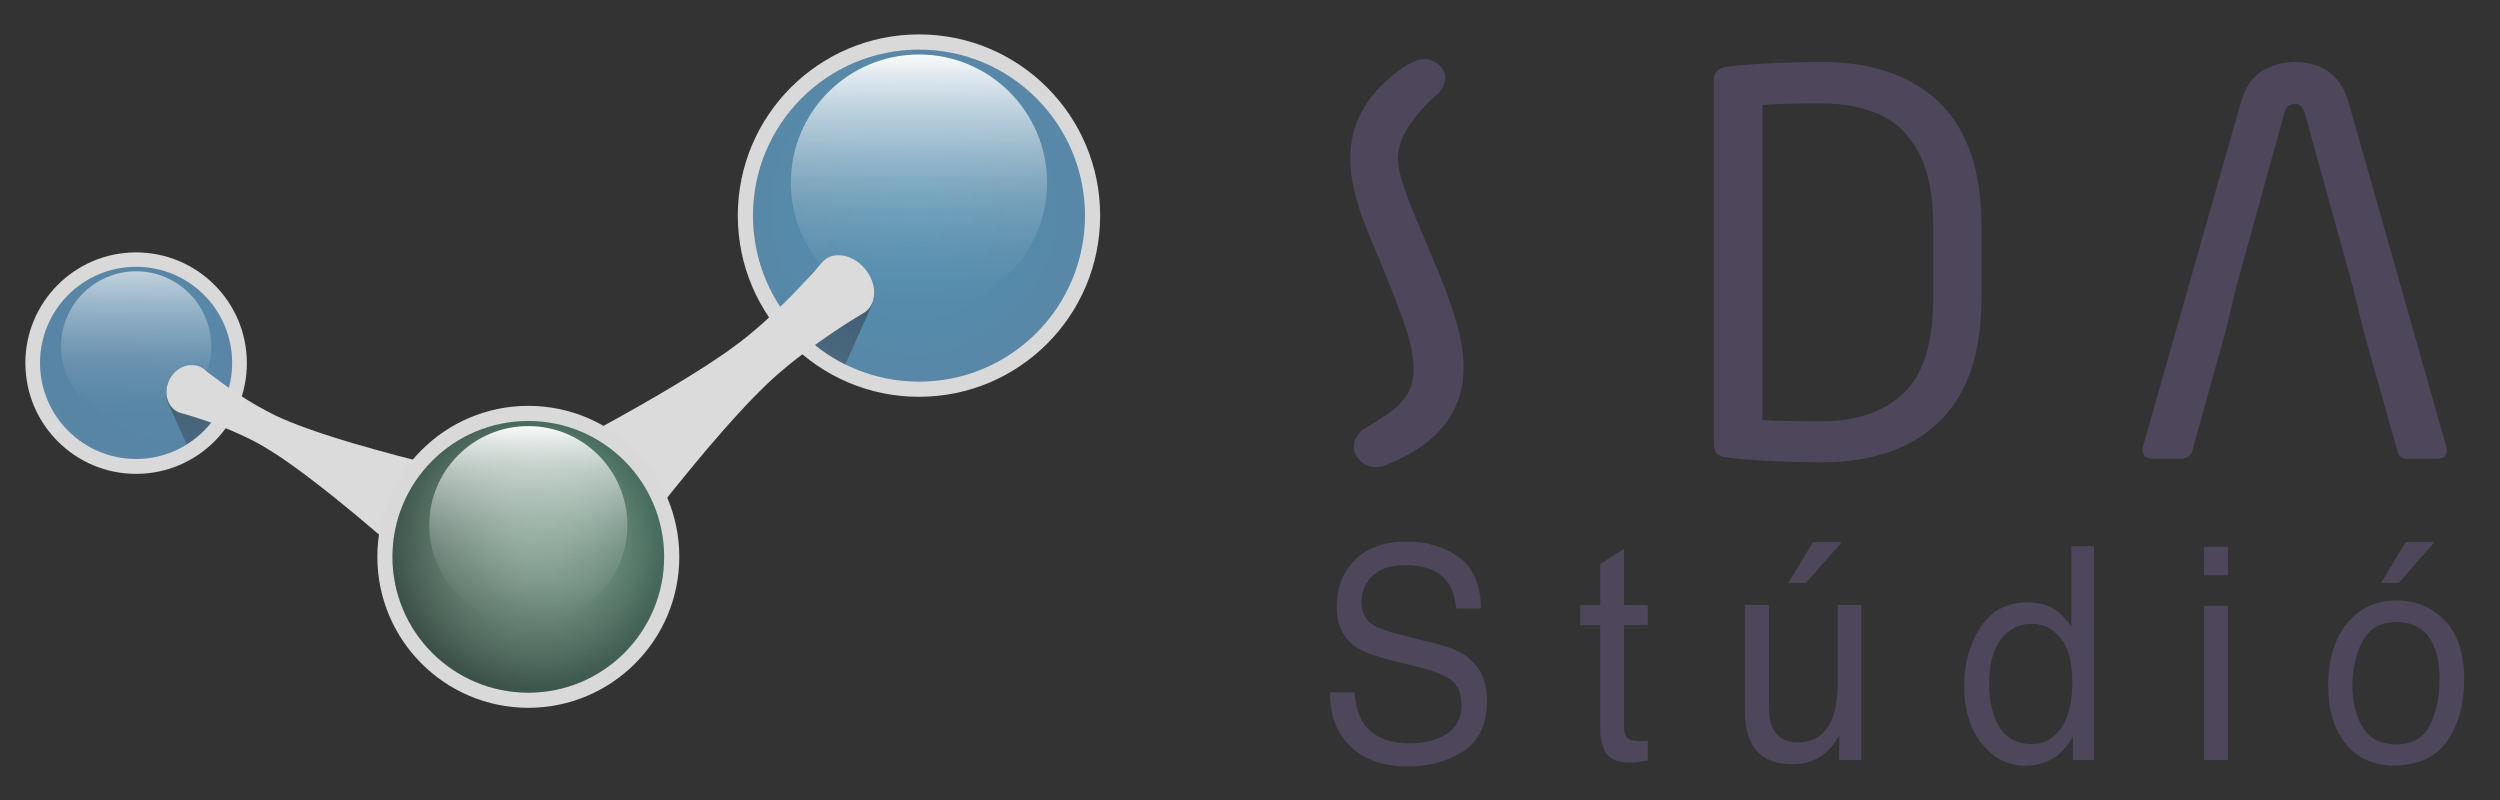
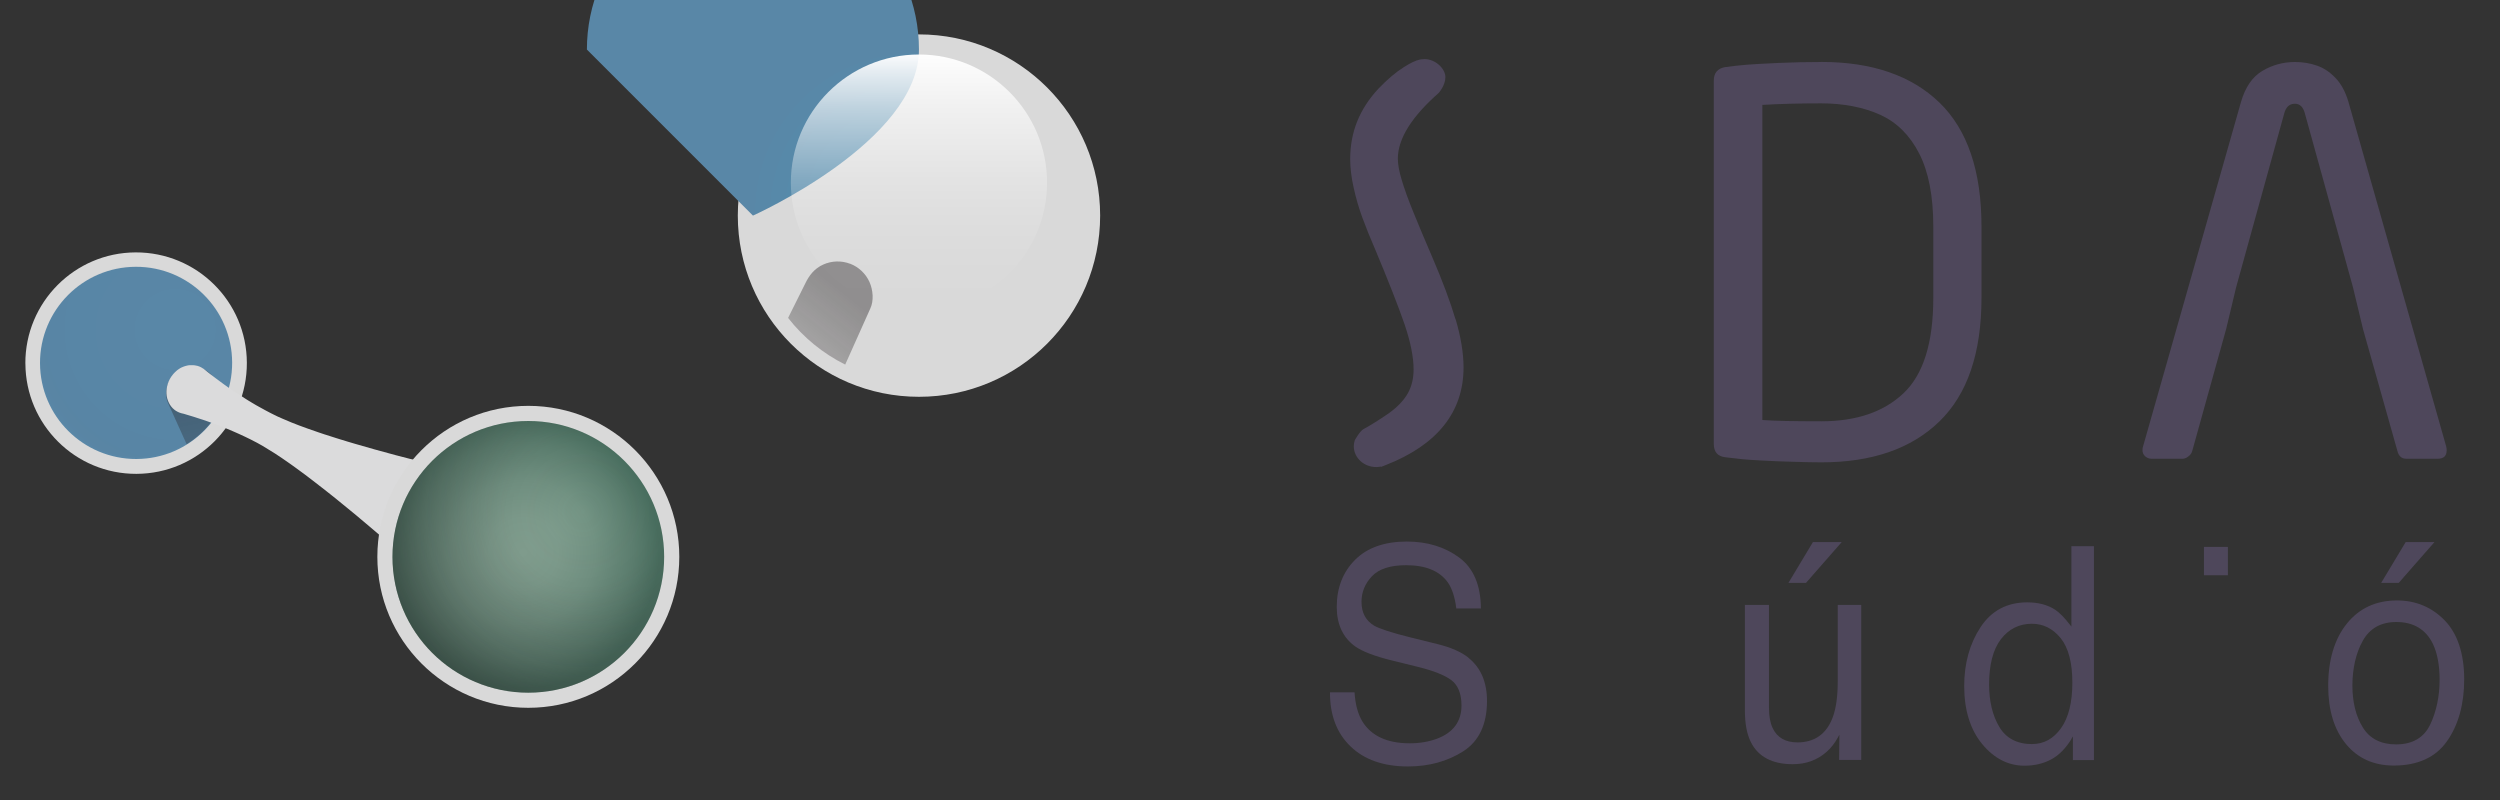
<svg xmlns="http://www.w3.org/2000/svg" xmlns:xlink="http://www.w3.org/1999/xlink" viewBox="0 0 500 160">
  <rect x="0" y="0" width="500" height="160" fill="#333333" stroke="none" />
  <defs>
    <style>
      .cls-1 {
        fill: url(#radial-gradient-5);
        opacity: .5;
      }

      .cls-1, .cls-2, .cls-3, .cls-4, .cls-5, .cls-6, .cls-7, .cls-8, .cls-9, .cls-10, .cls-11, .cls-12, .cls-13 {
        stroke-width: 0px;
      }

      .cls-1, .cls-3, .cls-7, .cls-12 {
        mix-blend-mode: multiply;
      }

      .cls-2 {
        fill: url(#linear-gradient);
      }

      .cls-14 {
        isolation: isolate;
      }

      .cls-3 {
        fill: url(#radial-gradient-2);
        opacity: .02;
      }

      .cls-4 {
        fill: url(#linear-gradient-5);
      }

      .cls-5 {
        fill: #dbdbdc;
      }

      .cls-6 {
        fill: #4e475b;
      }

      .cls-7 {
        fill: url(#linear-gradient-4);
      }

      .cls-7, .cls-12 {
        opacity: .4;
      }

      .cls-8 {
        fill: url(#radial-gradient);
      }

      .cls-9 {
        fill: #d9d9d9;
      }

      .cls-10 {
        fill: url(#linear-gradient-3);
        opacity: .65;
      }

      .cls-11 {
        fill: url(#radial-gradient-3);
      }

      .cls-12 {
        fill: url(#linear-gradient-2);
      }

      .cls-13 {
        fill: url(#radial-gradient-4);
      }
    </style>
    <radialGradient id="radial-gradient" cx="27.21" cy="72.58" fx="27.21" fy="72.58" r="19.22" gradientUnits="userSpaceOnUse">
      <stop offset="0" stop-color="#5987a7" />
      <stop offset="1" stop-color="#5987a7" />
    </radialGradient>
    <radialGradient id="radial-gradient-2" cx="35.03" cy="65.9" fx="35.03" fy="65.9" r="32.47" gradientUnits="userSpaceOnUse">
      <stop offset="0" stop-color="#231f20" stop-opacity="0" />
      <stop offset=".33" stop-color="#231f20" stop-opacity=".13" />
      <stop offset=".69" stop-color="#231f20" stop-opacity=".5" />
      <stop offset="1" stop-color="#231f20" />
    </radialGradient>
    <radialGradient id="radial-gradient-3" cx="295.41" cy="215.71" fx="295.41" fy="215.71" r="11.51" gradientTransform="translate(-668.07 -578.93) scale(2.88)" gradientUnits="userSpaceOnUse">
      <stop offset="0" stop-color="#548faf" />
      <stop offset=".73" stop-color="#568aaa" />
      <stop offset="1" stop-color="#5987a7" />
    </radialGradient>
    <linearGradient id="linear-gradient" x1="183.79" y1="61.46" x2="183.79" y2="10.08" gradientUnits="userSpaceOnUse">
      <stop offset="0" stop-color="#fff" stop-opacity="0" />
      <stop offset=".11" stop-color="#fff" stop-opacity=".02" />
      <stop offset=".24" stop-color="#fff" stop-opacity=".07" />
      <stop offset=".37" stop-color="#fff" stop-opacity=".15" />
      <stop offset=".5" stop-color="#fff" stop-opacity=".27" />
      <stop offset=".63" stop-color="#fff" stop-opacity=".43" />
      <stop offset=".77" stop-color="#fff" stop-opacity=".61" />
      <stop offset=".91" stop-color="#fff" stop-opacity=".83" />
      <stop offset="1" stop-color="#fff" />
    </linearGradient>
    <linearGradient id="linear-gradient-2" x1="40.99" y1="61.92" x2="43.65" y2="75.23" gradientTransform="translate(-3.14 12.65) rotate(-.2)" gradientUnits="userSpaceOnUse">
      <stop offset="0" stop-color="#231f20" />
      <stop offset="1" stop-color="#231f20" stop-opacity=".75" />
    </linearGradient>
    <linearGradient id="linear-gradient-3" x1="30.15" y1="71.35" x2="30.15" y2="41.25" gradientTransform="translate(-3.14 12.65) rotate(-.2)" xlink:href="#linear-gradient" />
    <linearGradient id="linear-gradient-4" x1="169.42" y1="59.1" x2="162.23" y2="68.11" gradientTransform="matrix(1,0,0,1,0,0)" xlink:href="#linear-gradient-2" />
    <radialGradient id="radial-gradient-4" cx="268.31" cy="239.38" fx="268.31" fy="239.38" r="9.42" gradientTransform="translate(-668.07 -578.93) scale(2.88)" gradientUnits="userSpaceOnUse">
      <stop offset="0" stop-color="#85a393" />
      <stop offset=".25" stop-color="#809f8f" />
      <stop offset=".53" stop-color="#739484" />
      <stop offset=".81" stop-color="#5e8272" />
      <stop offset="1" stop-color="#4b7262" />
    </radialGradient>
    <radialGradient id="radial-gradient-5" cx="116.58" cy="102.33" fx="116.58" fy="102.33" r="46.03" xlink:href="#radial-gradient-2" />
    <linearGradient id="linear-gradient-5" x1="105.66" y1="124.3" x2="105.66" y2="84.59" xlink:href="#linear-gradient" />
  </defs>
  <g class="cls-14">
    <g id="Layer_1" data-name="Layer 1">
      <path class="cls-9" d="M5.08,72.7c.04,12.23,9.99,22.12,22.22,22.07,12.24-.04,22.12-10,22.07-22.22-.04-12.24-10-22.11-22.24-22.07-12.22.04-22.1,9.99-22.06,22.22Z" />
      <path class="cls-8" d="M46.43,72.51c-.04-10.62-8.67-19.19-19.28-19.15-10.61.04-19.18,8.67-19.15,19.29.04,10.61,8.67,19.18,19.28,19.15,10.62-.04,19.18-8.67,19.15-19.28Z" />
      <path class="cls-3" d="M46.49,72.27c0-10.58-8.58-19.16-19.16-19.16s-19.16,8.58-19.16,19.16,8.58,19.16,19.16,19.16,19.16-8.58,19.16-19.16Z" />
      <g>
        <path class="cls-6" d="M364.25,12.4c-2.75,0-5.55.06-8.37.18-2.82.12-4.98.25-6.46.36-1.48.12-2.96.28-4.44.49-1.47.28-2.22,1.17-2.22,2.69v72.69c0,1.55.75,2.43,2.22,2.63,1.38.17,2.5.31,3.36.39.86.09,2.22.18,4.11.28,1.88.11,3.97.19,6.28.25,2.31.07,4.15.11,5.53.11,10.13,0,17.99-2.72,23.61-8.17,5.61-5.44,8.43-13.69,8.43-24.74v-14.26c0-11.08-2.81-19.35-8.4-24.77-5.61-5.42-13.48-8.14-23.64-8.14ZM386.66,59.57c0,8.95-1.98,15.31-5.94,19.06-3.96,3.76-9.45,5.63-16.47,5.63-5.58,0-9.51-.08-11.78-.26V20.98c3.51-.21,7.44-.31,11.78-.31s8.43.76,11.78,2.28c3.34,1.52,5.94,4.1,7.82,7.77,1.87,3.67,2.81,8.53,2.81,14.59v14.26Z" />
        <path class="cls-6" d="M489.25,89.33l-19.57-68.98c-.59-1.99-1.45-3.59-2.59-4.77-1.14-1.19-2.39-2.02-3.77-2.48-1.37-.47-2.83-.7-4.34-.7-2.34,0-4.52.6-6.51,1.78-2,1.19-3.43,3.28-4.29,6.28l-19.58,68.87c-.07.13-.1.37-.1.72,0,.48.18.88.53,1.21.37.32.8.49,1.26.49h6.26c.34,0,.72-.15,1.13-.47.42-.31.67-.68.78-1.13l6.77-24.34,2-8.37,9.62-34.77c.34-1.28,1.05-1.92,2.12-1.92.99,0,1.67.64,2,1.92l9.62,34.77,2.01,8.37,6.87,24.34c.25,1.07.85,1.6,1.81,1.6h6.25c1.21,0,1.8-.56,1.8-1.7,0-.35-.03-.59-.1-.72Z" />
        <path class="cls-6" d="M291.1,63.86c-1.04-3.51-2.63-7.75-4.71-12.58-1.36-3.15-2.59-6.08-3.67-8.73-1.08-2.64-1.88-4.87-2.39-6.61-.52-1.72-.76-3.1-.76-4.22,0-3.96,2.76-8.38,8.19-13.15,0,0,1.34-1.51,1.32-3.17-.02-1.66-1.98-3.58-4.17-3.58-.22,0-.44.02-.68.05l-.32.06c-.78.16-1.82.66-3.11,1.48-1.63,1.02-3.34,2.47-5.1,4.31-3.81,4.09-5.66,8.7-5.66,14.1,0,1.71.22,3.62.69,5.71.46,2.08,1.04,4.1,1.75,6.01.7,1.92,1.57,4.08,2.56,6.35,2.65,6.31,4.62,11.35,5.87,14.96,1.2,3.54,1.81,6.57,1.81,9.01,0,1.86-.4,3.48-1.17,4.83-.8,1.4-2.07,2.73-3.76,3.94-1.27.92-4.26,2.79-5.04,3.16-.76.37-1.8,2.27-1.8,2.27-.12.38-.19.79-.19,1.19,0,2.29,2,4.16,4.49,4.16.3,0,.59-.03.88-.09l.11.05.69-.27s.1-.03.13-.05l.12-.05c10.3-4.04,15.53-10.61,15.53-19.52,0-2.83-.53-6.06-1.58-9.62Z" />
        <path class="cls-6" d="M293.67,131.52c-1.43-1.13-3.49-2.04-6.13-2.69l-5.54-1.37c-3.72-.93-6.15-1.73-7.21-2.35-1.65-1-2.49-2.59-2.49-4.74,0-1.94.7-3.66,2.09-5.12,1.39-1.47,3.68-2.21,6.83-2.21,3.9,0,6.7,1.15,8.33,3.42.86,1.22,1.44,2.98,1.71,5.23h4.92c-.03-4.63-1.48-8.05-4.3-10.15-2.87-2.14-6.4-3.23-10.51-3.23-4.46,0-7.94,1.23-10.37,3.67-2.42,2.43-3.65,5.59-3.65,9.39,0,3.5,1.24,6.16,3.7,7.92,1.43,1.01,3.91,1.96,7.37,2.81l5.35,1.32c2.9.72,5.07,1.58,6.45,2.57,1.38,1.02,2.08,2.74,2.08,5.11,0,3.17-1.63,5.39-4.85,6.62-1.64.62-3.5.94-5.5.94-4.48,0-7.66-1.46-9.45-4.33-.92-1.51-1.45-3.48-1.59-5.86h-4.91c-.03,4.51,1.34,8.13,4.07,10.77,2.75,2.69,6.63,4.05,11.51,4.05,4.19,0,7.92-1.02,11.08-3.04,3.14-2.01,4.74-5.4,4.74-10.07,0-3.75-1.25-6.66-3.71-8.62Z" />
-         <path class="cls-6" d="M329.55,148.14c-.32.04-.59.07-.82.08-1.36.07-2.27-.03-2.79-.32-.75-.39-1.13-1.17-1.13-2.32v-20.56h4.74v-4.01h-4.74v-11.23l-4.76,2.97v8.26h-4.02v4.01h4.02v20.86c0,1.97.41,3.59,1.23,4.81.8,1.21,2.35,1.82,4.62,1.82.71,0,1.38-.04,1.99-.11.58-.07,1.14-.19,1.66-.34v-3.91Z" />
        <path class="cls-6" d="M348.98,121v21.12c0,2.63.41,4.76,1.21,6.33,1.47,2.92,4.29,4.39,8.36,4.39,2.62,0,4.88-.81,6.71-2.42.93-.8,1.71-1.8,2.34-2.97l.28-.52-.06,5.06h4.43v-31h-4.7v15.22c0,3.06-.34,5.51-1.01,7.27-1.24,3.32-3.61,5-7.05,5-2.41,0-4.08-.97-4.97-2.89-.48-1.03-.72-2.36-.72-3.97v-20.63h-4.82Z" />
        <polygon class="cls-6" points="357.69 116.57 361.2 116.57 368.35 108.41 362.59 108.41 357.69 116.57" />
        <path class="cls-6" d="M414.31,147.72l.27-.44v4.73h4.21v-42.77h-4.51v16.08l-.26-.33c-1.11-1.44-2.11-2.46-2.97-3.03-1.5-.99-3.39-1.49-5.61-1.49-4.02,0-7.15,1.66-9.32,4.95-2.18,3.3-3.28,7.26-3.28,11.77,0,4.81,1.21,8.72,3.59,11.61,2.37,2.88,5.22,4.34,8.46,4.34,2.01,0,3.82-.43,5.37-1.27,1.55-.84,2.92-2.23,4.06-4.12ZM406.43,148.82c-3,0-5.22-1.16-6.58-3.46-1.35-2.27-2.03-5.12-2.03-8.49,0-3.95.8-6.99,2.36-9.03,1.58-2.05,3.66-3.09,6.2-3.09,2.28,0,4.22.98,5.77,2.9,1.54,1.92,2.32,4.9,2.32,8.87s-.76,6.99-2.25,9.09c-1.5,2.13-3.45,3.2-5.79,3.2Z" />
-         <rect class="cls-6" x="440.79" y="121.15" width="4.79" height="30.85" />
        <rect class="cls-6" x="440.79" y="109.38" width="4.79" height="5.67" />
        <path class="cls-6" d="M488.94,124.08c-2.58-2.65-5.79-3.99-9.54-3.99-4.18,0-7.55,1.55-10.02,4.62-2.48,3.07-3.74,7.27-3.74,12.46,0,4.85,1.19,8.76,3.55,11.63,2.35,2.86,5.56,4.31,9.56,4.31,4.8,0,8.38-1.64,10.65-4.87,2.29-3.25,3.44-7.42,3.44-12.41s-1.31-9.1-3.9-11.75ZM486.07,144.84c-1.24,2.68-3.55,4.04-6.86,4.04-3.02,0-5.26-1.14-6.65-3.4-1.38-2.23-2.08-5.05-2.08-8.39s.7-6.48,2.08-8.94c1.39-2.49,3.65-3.75,6.71-3.75,3.44,0,5.91,1.48,7.32,4.4.88,1.84,1.33,4.25,1.33,7.18,0,3.24-.62,6.22-1.84,8.86Z" />
        <polygon class="cls-6" points="476.24 116.57 479.75 116.57 486.9 108.41 481.14 108.41 476.24 116.57" />
      </g>
      <path class="cls-9" d="M147.56,43.12c0,20.02,16.22,36.24,36.24,36.24s36.23-16.22,36.23-36.24S203.81,6.88,183.8,6.88s-36.24,16.22-36.24,36.23Z" />
-       <path class="cls-11" d="M150.59,43.12c0,18.34,14.87,33.21,33.21,33.21s33.2-14.87,33.2-33.21-14.87-33.2-33.2-33.2-33.21,14.86-33.21,33.2Z" />
+       <path class="cls-11" d="M150.59,43.12s33.2-14.87,33.2-33.21-14.87-33.2-33.2-33.2-33.21,14.86-33.21,33.2Z" />
      <path class="cls-2" d="M158.17,36.53c0,14.15,11.47,25.62,25.62,25.62s25.62-11.48,25.62-25.62-11.47-25.63-25.62-25.63-25.62,11.48-25.62,25.63Z" />
      <path class="cls-12" d="M44.98,79.72c-.87-1.73-1.41-2.79-1.49-2.96-.63-1.3-1.43-2.33-2.8-2.93-1.28-.57-2.75-.61-4.06-.1-1.31.51-2.37,1.52-2.94,2.8-.53,1.19-.68,2.84-.1,4.05.02.03,1.49,3.29,3.74,8.27,3.42-2.14,6.12-5.33,7.64-9.13Z" />
-       <path class="cls-10" d="M12.2,69.34c.03,8.29,6.78,14.99,15.07,14.96,8.3-.03,14.99-6.78,14.97-15.07-.03-8.3-6.78-15-15.07-14.97-8.29.03-14.99,6.78-14.96,15.07Z" />
      <path class="cls-7" d="M170.01,52.75c-1.73-.66-3.66-.6-5.34.15-1.79.8-2.84,2.16-3.66,3.88-.14.3-1.41,2.83-3.39,6.8,3.04,3.91,6.95,7.11,11.42,9.34,3.01-6.72,4.98-11.13,5-11.17.77-1.6.56-3.77-.14-5.34-.75-1.68-2.16-3.01-3.88-3.67Z" />
-       <path class="cls-5" d="M174.8,58.99c0-.08,0-.16.02-.24v-.32s0-.04,0-.06c0-.08,0-.16-.01-.25v-.04c0-.09-.02-.19-.03-.28,0-.02,0-.05,0-.07,0-.09-.03-.18-.04-.27,0,0,0-.02,0-.03-.02-.1-.04-.19-.06-.29,0-.02,0-.05-.01-.07-.02-.1-.05-.2-.08-.3-.25-.91-.68-1.76-1.22-2.51-.54-.76-1.2-1.41-1.93-1.94-.73-.51-1.52-.89-2.32-1.1-.8-.21-1.61-.24-2.37-.09-.09.02-.19.04-.28.06-.03,0-.06.02-.09.03-.06.02-.11.03-.17.05h0s-.07.02-.09.04c-.05.02-.11.04-.16.06-.04.01-.07.03-.1.04-.04.02-.09.04-.13.06,0,0,0,0,0,0-.04.02-.07.03-.1.05-.04.02-.09.05-.13.07-.04.02-.07.04-.1.06-.04.02-.08.04-.12.07,0,0,0,0,0,0-.04.02-.06.04-.09.06-.04.03-.08.06-.12.09-.03.03-.06.05-.09.07-.03.02-.05.05-.09.07,0,0-.01.01-.02.02,0,0,0,0,0,0-.02,0-.03.02-.03.02-.03.02-.05.04-.08.07-.02.02-.04.04-.05.06-.02.01-.03.02-.04.04,0,0-.02.02-.03.02-.04.04-.08.08-.12.12,0,0,0,0,0,.01,0,.01-.02.02-.03.03-.03.03-.05.06-.08.09-.17.19-.35.41-.58.67-.55.62-1.11,1.26-1.63,1.83-.66.73-1.37,1.49-1.69,1.83-.03.03-.05.06-.08.08-.04.04-.07.08-.1.11,0,0-.01.01-.01.01-.44.47-.76.8-1.11,1.17,0,0-.01.01-.02.02,0,.02-.03.04-.04.05-.03.03-.04.05-.07.07,0,0,0,0,0,0-.15.15-.3.31-.47.48,0,.01-.02.02-.03.03-.01,0-.02.02-.03.03-.02.02-.04.04-.06.06h0c-.19.2-.4.42-.65.67-.73.74-1.42,1.4-2.14,2.11-.05.05-.12.11-.17.17-.48.46-1.1,1.04-1.73,1.62-.03.03-.07.06-.1.09-.02.02-.04.04-.06.06-.48.44-.95.87-1.37,1.24-.07.06-.13.11-.2.17-.1.09-.21.18-.32.28-.11.09-.22.19-.33.29-.04.02-.06.04-.09.07-.02.02-.04.03-.05.05-.2.17-.41.34-.63.53-.38.32-.89.73-1.26,1.04,0,.01-.03.03-.04.04.12-.1.23-.19.34-.28h0c-.12.1-.23.19-.35.29,0,0,0,0,0,0-.14.11-.29.23-.43.34-.01,0-.03.02-.04.03-.29.23-.59.46-.84.66.13-.1.26-.19.38-.29h0c-.1.08-.21.17-.3.24-.03.02-.04.03-.07.05,0,0-.02.01-.03.02-.12.09-.24.18-.36.28,0,0-.01,0-.02.01.13-.11.28-.21.4-.31-.89.66-2.07,1.54-2.99,2.18-.17.11-.33.23-.49.34-.05.04-.11.07-.17.11,0,0,0,0-.01,0-1.07.74-2.04,1.37-2.76,1.85-.04.02-.08.04-.11.07-.49.32-1.86,1.2-3.95,2.49-.35.22-.77.48-1.18.73h0c-.13.08-.25.16-.38.23,0,0,0,.01-.02.02-.08.05-.16.09-.24.14,0,0-.02,0-.03.02h0c-.09.05-.17.1-.24.15-.65.39-1.5.9-2.15,1.28,0,0-.01,0-.02.01-.69.41-1.4.83-2.1,1.24-.54.31-1.15.66-1.78,1.02-.17.1-.35.2-.51.3-.02.01-.04.03-.07.04-.73.41-1.44.82-2.15,1.22-.64.36-1.49.84-2.14,1.2-.01,0-.03.01-.04.02-.09.05-.19.11-.29.17-.28.15-.58.32-.88.49-.32.17-.63.35-.94.52-.43.24-.97.53-1.46.8-.12.06-.23.13-.34.19-.08.04-.16.09-.24.13-.54.29-1.22.66-1.74.94h0s0,0,0,0c-.49.26-1.15.62-1.64.88-.21.11-.46.25-.71.38-.23.13-.46.24-.67.36,0,0,0,.01-.03.02-.33.17-.78.42-1.11.59-.36.19-.85.45-1.21.64h0v.02h0s0,.02,0,.03c0,0,0,.01,0,.01,0,0,0,.02.02.03,0,0,0,.02.02.02,0,.01,0,.02,0,.02,0,.01.02.02.03.04,0,0,0,.02.02.03,0,0,.02.03.03.04,0,0,0,.02.02.02,0,0,0,0,0,0,0,.01.02.03.04.04,0,.01.01.02.02.04,0,.01.03.03.04.05,0,.01.02.03.03.04.02.01.03.03.04.05,0,.01.02.03.03.04,0,0,.01.01.02.02,0,.01,0,.03.03.04,0,.01.02.03.04.04.02.02.03.04.04.06.01.02.03.04.04.06.02.02.04.04.05.06.01.02.03.04.05.07.02.02.03.04.05.06.02.02.03.04.05.07.02.02.04.05.05.07,0,0,.02.02.03.03,0,.02.02.03.04.04.02.02.03.04.05.06.03.04.05.08.09.12,0,0,.01.02.02.02.25.32.56.67.9,1.07,1.69,2.03,3.39,4.05,5.08,6.08.08.1.2.24.29.34.09.1.21.23.3.33.1.1.2.21.29.31.3.33.61.66.91.98,0,0,.02.02.02.02.08.09.16.18.25.27,0,0,.01.02.02.02,0,0,.02.02.03.03.37.39.73.78,1.09,1.17,0,.01.02.02.03.03.9.97,1.8,1.94,2.69,2.91.03.02.04.04.06.06.03.02.05.05.07.08.03.02.05.05.07.07.03.03.05.05.08.09.03.03.05.05.07.08.02.02.03.03.04.04.03.03.05.06.08.09.04.03.06.06.09.09,0,0,0,0,0,.01.06.07.13.13.18.19.06.07.12.13.18.19.01.01.04.03.05.05.05.05.1.11.16.16h0c.05.06.09.1.13.15,0,0,.02.02.03.03,0,0,0,0,.02.01.05.05.09.09.13.14,0,0,0,.01.01.02.05.05.09.09.13.13,0,0,.01.01.02.02.02.02.04.04.06.06,0,.01.02.02.04.04,0,0,0,.02.03.03.03.03.06.06.09.09h0s.05.05.08.08h0s.02.02.02.03c0,0,0,0,.01,0h0s.04.03.04.04c0,0,0,0,0,.01.01,0,.02.01.03.02,0,0,0,0,.02,0,0,0,.02.02.03.02h0s.02.01.03.01h0s0,0,0,0h0s0,0,0,0h0c.22-.29.5-.65.73-.95.11-.13.23-.29.39-.5.3-.39.67-.86,1.09-1.4.08-.09.14-.18.21-.27.19-.23.38-.48.58-.74.21-.26.41-.53.64-.8,0-.01.02-.02.02-.03.27-.34.6-.76.91-1.15.08-.09.15-.19.23-.29.03-.04.05-.07.08-.11.05-.05.09-.11.14-.16.39-.49.89-1.11,1.28-1.6.03-.04.07-.08.1-.13.43-.53.97-1.2,1.39-1.71.02-.02.03-.04.04-.05.93-1.15,2.18-2.66,3.12-3.8h0s.02-.03.03-.04c.24-.28.47-.57.71-.85.3-.36.6-.72.86-1.02,0,0,.01-.02.02-.03.2-.23.38-.44.54-.64.25-.29.5-.59.75-.88.12-.13.23-.27.34-.39.48-.56,1.14-1.31,1.62-1.87,0,0,.01-.02.02-.03.05-.05.09-.1.14-.16.3-.34.6-.68.9-1.03.13-.15.27-.3.41-.46.51-.57,1.04-1.17,1.52-1.7.06-.07.13-.14.19-.2.46-.51,1.07-1.18,1.54-1.67.22-.24.47-.51.73-.78h0s.06-.06.09-.09c.23-.25.47-.49.66-.7.05-.06.11-.12.17-.17.33-.35.73-.75,1.07-1.09,0-.01.02-.02.04-.03.03-.03.05-.05.08-.08.03-.03.07-.06.09-.1.22-.22.47-.47.73-.72.22-.22.46-.44.64-.63,0,0,.02-.02.03-.03.17-.16.33-.32.5-.48.26-.25.54-.5.76-.71.47-.42.85-.76,1.22-1.09.12-.11.24-.21.36-.31.03-.02.06-.05.09-.07.07-.06.14-.12.21-.18.44-.38.84-.71,1.21-1.02.17-.14.36-.3.57-.47.1-.08.2-.16.29-.24.06-.05.13-.11.21-.16.06-.05.12-.1.19-.15,0,0,.01-.02.02-.02.22-.18.46-.37.71-.56,0,0,.02-.01.03-.02l.16-.12s.07-.06.12-.09c.02-.01.04-.03.05-.04.77-.6,1.58-1.21,2.21-1.67.07-.05.13-.1.21-.15.34-.25.68-.5,1.02-.74.32-.23.64-.46.97-.69.14-.1.29-.2.44-.3.22-.16.43-.3.61-.43.56-.39.96-.66,1.36-.93.37-.24.73-.49,1.21-.81.39-.26,1.27-.83,2.11-1.36.15-.1.3-.19.45-.28.08-.05.16-.1.24-.15.02,0,.04-.02.06-.04.08-.05.17-.11.25-.16.03-.01.05-.03.08-.04.06-.04.12-.07.17-.11.04-.02.08-.04.11-.06.08-.05.15-.09.22-.13.03-.02.05-.04.08-.05.02-.01.04-.02.06-.04.11-.07.22-.13.34-.21h0c.12-.07.21-.12.27-.17.14-.09.29-.17.42-.25,0,0,0,0,.02,0h0s.06-.04.09-.06c0,0,.03-.02.04-.02,0,0,.02,0,.02-.01.05-.03.09-.06.14-.1,0,0,.01-.01.02-.02,0-.01.03-.02.04-.03.03-.02.05-.04.08-.05.02-.02.04-.04.07-.06,0,0,.03-.02.04-.03,0,0,.02-.01.03-.02.04-.04.09-.08.14-.13,0,0,.02-.02.03-.03.05-.04.09-.09.14-.14,0,0,.02-.02.03-.03.05-.06.1-.11.15-.17,0-.01.02-.03.03-.04.04-.05.09-.1.13-.16,0-.01.02-.02.02-.03.05-.06.09-.12.13-.19,0,0,0,0,0-.02,0,0,0-.02.01-.02.01-.02.03-.04.04-.07.03-.04.05-.08.08-.12,0,0,0-.01.01-.02.04-.07.07-.14.11-.21,0-.02.02-.03.03-.05.04-.07.06-.14.09-.21,0,0,0,0,0,0,.03-.07.05-.14.08-.22,0-.02.01-.04.02-.06.03-.07.06-.15.08-.22,0-.01,0-.02,0-.03,0-.05.03-.09.04-.14,0-.03.02-.05.02-.08,0-.02,0-.04.01-.06.02-.08.04-.16.05-.24v-.04c.02-.07.03-.15.04-.23,0-.01,0-.02,0-.03v-.02c0-.09.02-.17.03-.26v-.04ZM149.68,67.03c.06-.05.13-.1.18-.15,0,0-.01.01-.01.01-.05.04-.11.09-.16.13h0ZM148.43,68.03c.1-.07.2-.15.3-.23,0,0,0,0,0,0-.1.07-.19.15-.27.21,0,0,0,0-.01,0ZM147.39,68.83c-.1.08-.2.15-.3.22,0,0-.01,0-.02.01.11-.09.22-.17.34-.26,0,0-.02.01-.03.02ZM146.65,69.38s0,0-.02.01c.1-.07.19-.14.28-.2,0,0-.02.01-.02.01-.08.06-.16.12-.24.18ZM146.38,69.58s0,0-.02.01c-.04.04-.1.07-.15.11,0,0,0,0-.01.01.06-.04.12-.09.18-.13Z" />
      <path class="cls-5" d="M89.54,94.39s-.02-.07-.03-.1c0-.01-.01-.03-.02-.04,0-.02-.01-.03-.02-.05,0-.02-.01-.04-.02-.05,0-.01-.01-.03-.02-.04,0-.02-.02-.03-.03-.05,0,0,0-.02-.01-.03h0s0-.02-.02-.04c0-.01-.02-.03-.02-.04,0,0-.01-.02-.02-.03,0-.02-.02-.03-.03-.05,0,0-.02-.02-.02-.03,0-.01-.02-.03-.03-.04,0,0-.02-.02-.03-.03,0-.02-.01-.02-.03-.03h0s-.02-.02-.03-.03c0-.01-.02-.02-.03-.03,0,0-.02-.02-.03-.03-.01-.01-.02-.02-.04-.03,0-.01-.02-.02-.03-.02,0,0-.02-.02-.03-.02,0,0-.02-.01-.03-.02,0,0-.03-.01-.04-.02h0s-.02-.01-.03-.02c-.02,0-.03-.01-.04-.02,0,0-.03,0-.04-.02,0,0-.03,0-.04-.01,0,0-.02,0-.04-.02,0,0-.02,0-.04-.01,0,0-.03,0-.04,0,0,0-.02,0-.03,0,0,0,0,0,0,0h0c-.66-.16-1.31-.32-1.95-.48-.04,0-.07-.02-.11-.03-.57-.14-1.12-.28-1.66-.41-.43-.11-.96-.24-1.41-.36-.08-.02-.17-.04-.25-.06-.5-.13-1.14-.29-1.65-.43-.76-.19-1.45-.37-2.05-.53-.06-.02-.12-.03-.18-.05,0,0,0,0-.01,0-.02,0-.04-.01-.05-.01-1.27-.33-2.83-.76-4.43-1.21-1.75-.49-2.95-.83-3.67-1.05-.04,0-.08-.02-.11-.03-.56-.17-1.13-.33-1.75-.52-.04-.01-.08-.03-.11-.04-.04,0-.08-.02-.11-.03-.43-.13-.89-.27-1.38-.42,0,0,0,0,0,0-.06-.02-.12-.04-.18-.06-.04-.01-.09-.03-.14-.04h0c-.1-.03-.21-.06-.31-.1-.6-.19-1.38-.44-1.97-.63-.07-.02-.13-.04-.2-.06-.42-.14-.91-.3-1.34-.45-.11-.04-.21-.07-.31-.11-.54-.18-1.26-.43-1.81-.63-.49-.18-1.15-.42-1.64-.6-.04-.01-.09-.03-.13-.05-.53-.2-1.03-.39-1.41-.55-.55-.22-1.2-.5-1.82-.77-.33-.15-.65-.29-.93-.41-.1-.04-.21-.09-.31-.15h0s-.09-.04-.13-.07c-.04-.02-.07-.03-.1-.04-.02,0-.03-.02-.04-.02-.22-.1-.43-.21-.62-.31-.12-.06-.23-.12-.34-.17-.3-.16-.64-.33-.91-.48,0,0,0,0,0,0-.36-.2-.84-.46-1.2-.66-.01,0-.03-.02-.04-.02-.1-.06-.19-.11-.29-.16,0,0-.02,0-.03-.02-.1-.05-.19-.11-.29-.16,0,0-.02-.02-.04-.02-.09-.05-.17-.1-.25-.15-.03-.02-.06-.03-.09-.05-.06-.04-.13-.07-.18-.11-.06-.04-.13-.07-.19-.11-.02-.02-.05-.03-.07-.04-.16-.1-.31-.19-.47-.29-.02-.01-.05-.03-.07-.04,0,0-.02-.01-.03-.01-.08-.05-.15-.09-.22-.14-.07-.04-.15-.09-.26-.16h0c-.38-.24-.99-.63-1.5-.96-.09-.06-.17-.12-.26-.17-.17-.11-.34-.22-.52-.34h0s-.07-.05-.11-.07c0,0-.03-.02-.04-.02-.03-.02-.05-.04-.08-.05-.02-.01-.04-.03-.06-.04-.03-.02-.05-.03-.07-.05-.03-.02-.05-.03-.08-.05-.02-.02-.04-.03-.07-.05-.03-.02-.06-.03-.08-.05-.02-.01-.04-.03-.06-.05-.03-.02-.06-.04-.09-.06-.03-.02-.05-.04-.09-.06-.02-.02-.05-.03-.08-.05-.04-.02-.07-.04-.1-.07-.02-.02-.04-.03-.07-.05-.03-.02-.06-.04-.09-.06-.03-.02-.06-.04-.09-.06-.02-.02-.04-.04-.07-.05-.04-.03-.07-.06-.12-.08-.02-.01-.04-.03-.05-.04-.18-.13-.37-.26-.57-.41-.05-.04-.11-.08-.16-.11-.22-.16-.56-.41-.94-.69-.36-.26-.72-.53-1.07-.8h0c-.32-.24-.62-.48-.91-.7-.18-.14-.33-.26-.46-.36-.2-.16-.39-.32-.57-.46,0,0-.02-.02-.03-.02-.03-.02-.05-.04-.08-.06-.03-.02-.06-.05-.09-.07-.03-.02-.06-.04-.09-.06-.03-.02-.07-.04-.1-.06-.03-.02-.06-.04-.08-.05-.03-.02-.06-.04-.1-.06-.03-.02-.06-.04-.09-.05-.03-.02-.07-.04-.1-.06-.03-.01-.06-.03-.09-.04-.04-.01-.07-.03-.11-.05-.03,0-.06-.02-.09-.04-.04-.01-.07-.03-.11-.04-.02,0-.04-.02-.06-.02-.01,0-.02,0-.03-.01-.04-.01-.08-.02-.12-.04-.03-.01-.06-.02-.09-.03,0,0-.02,0-.03,0-.03-.01-.06-.02-.09-.02-.03,0-.06-.02-.09-.02-.04-.01-.08-.02-.12-.02-.03,0-.06-.01-.09-.02-.04,0-.08-.01-.13-.02-.03,0-.06,0-.09-.01-.04,0-.09,0-.13-.01-.03,0-.05,0-.08,0-.07,0-.14,0-.21,0h-.04c-.06,0-.12,0-.19,0-.03,0-.05,0-.08,0-.05,0-.09,0-.14,0t-.01,0s-.05,0-.08,0c-.04,0-.08,0-.12.01h-.02s-.06.01-.09.02c-.04,0-.08.01-.13.02-.03,0-.06.01-.09.02-.04.01-.08.02-.13.03-.03,0-.06.02-.09.03-.04.01-.09.02-.13.03-.03,0-.06.02-.09.03-.04.01-.08.03-.13.04-.04.01-.07.02-.1.04-.04.02-.08.03-.12.04-.03.01-.07.03-.09.04-.04.01-.08.04-.12.05-.03.01-.07.03-.1.04-.04.02-.08.04-.11.06-.02,0-.04.02-.05.02-.02.01-.04.02-.04.03-.02,0-.04.01-.05.02-.02.01-.04.03-.06.04-.03.02-.06.04-.1.06s-.07.04-.11.07c-.04.02-.07.04-.1.07-.04.02-.07.05-.11.08-.04.02-.06.04-.09.06-.04.03-.08.06-.11.09-.03.02-.05.04-.08.07-.04.03-.08.07-.11.1-.03.02-.05.04-.08.07-.04.04-.08.07-.12.11-.02.02-.04.05-.07.07-.04.04-.08.08-.12.13-.02.02-.04.04-.06.06-.06.07-.12.13-.17.2-.47.56-.81,1.19-1.02,1.84-.21.65-.3,1.32-.27,1.97.03.65.19,1.27.47,1.83.27.56.65,1.05,1.15,1.44.06.05.12.09.18.13.02.02.04.03.06.04.03.02.07.05.1.07,0,0,.01,0,.02,0,.03.02.05.03.07.04.04.02.08.04.12.07.03.01.05.03.08.04.02,0,.04.02.07.03.01,0,.03.01.04.02.03.01.05.03.08.04.04.02.08.04.12.05.03.01.05.02.08.03.02,0,.04.01.05.02.02,0,.05.02.07.02.02,0,.05.02.08.03.04.01.09.03.13.04.03.01.05.02.08.02,0,0,.02,0,.03,0,.06.02.12.03.18.05.04,0,.09.02.14.03.05.02.1.03.15.04.03,0,.06.02.09.03,1.03.3,2.3.69,3.49,1.09.01,0,.03,0,.04.01.39.13.68.23.96.33.38.13.71.25,1.01.36.18.07.39.15.64.24.45.17.82.31,1.19.46,0,0,0,0,.01,0,.38.15.72.29.99.39.52.21,1.02.42,1.24.52.34.14.69.3,1.07.47.02.01.04.02.05.02.05.02.11.05.17.08.06.03.12.06.18.08.07.03.14.06.21.1.01,0,.03.01.04.02.21.09.43.2.65.3.03.01.06.02.09.04.4.19.75.36,1.07.52.03.02.06.04.1.05.35.18.83.43,1.18.61.03.01.05.03.08.04.35.19.72.4,1.16.65.75.45,1.73,1.05,2.47,1.52.03.02.06.04.09.06.5.32.97.63,1.38.92h0c.37.26.85.58,1.24.86.09.06.16.11.23.16.21.14.43.3.66.47.25.18.54.39.87.63.48.35,1.12.82,1.59,1.17.47.35,1.08.82,1.56,1.19.56.42,1.1.84,1.75,1.36.02.01.05.04.11.08.58.45,1.09.86,1.57,1.24.37.29.78.63,1.25,1,.39.32.81.66,1.2.98.35.28.7.56,1.03.84.51.41,1.16.96,1.67,1.37.06.05.13.1.18.15.93.78,2.1,1.76,2.99,2.52.34.29.89.75,1.53,1.3.37.32.83.71,1.18,1.02h0s.31.26.81.7c.1.08.19.17.29.25.25.22.59.52.85.74.3.26.62.55.96.85,0,0,0,0,.01.01.01,0,.02.02.03.02.01,0,.02.02.04.03,0,0,.01.01.03.02,0,0,.03.02.04.02,0,0,.02.01.03.02.02,0,.03.01.04.02,0,0,.02,0,.03.01,0,0,.03,0,.04.02,0,0,.02.01.03.01,0,0,.03.01.04.02.01,0,.03,0,.04,0,.01,0,.03,0,.04.01,0,0,.02,0,.04,0,0,0,.03,0,.04,0,.02,0,.02,0,.04,0,.01,0,.03,0,.04,0,0,0,.02,0,.04,0,.01,0,.03,0,.04,0h.04s.03,0,.05,0h.04s.03,0,.04,0c.01,0,.03,0,.04,0,.02,0,.04,0,.04,0,.02,0,.03,0,.04,0,.02,0,.04,0,.04,0,.02,0,.03,0,.04,0,.02,0,.03,0,.05-.01,0,0,.02,0,.03,0h0s.07-.02.11-.03c0,0,.03,0,.04-.01.03,0,.05-.02.09-.03.03-.01.07-.03.1-.04.03-.01.06-.02.09-.04.04-.02.07-.03.11-.05.03-.02.06-.03.09-.05.04-.02.07-.04.1-.06.04-.02.07-.04.1-.06.04-.02.07-.04.11-.07.04-.02.07-.04.1-.07.04-.02.07-.05.11-.07.04-.02.07-.05.11-.07.03-.03.07-.06.11-.08.03-.03.06-.05.1-.08.04-.03.08-.06.12-.09.02-.02.04-.03.06-.05,0,0,.03-.02.04-.03.02-.01.03-.02.04-.04.02-.02.05-.04.07-.07.03-.03.06-.06.1-.09.04-.03.08-.07.12-.11.04-.03.06-.06.1-.09.04-.04.08-.08.12-.12.03-.03.07-.07.1-.1.04-.04.08-.08.12-.13.04-.04.07-.07.11-.11.04-.04.08-.09.13-.13.03-.04.06-.07.1-.11.04-.05.08-.09.13-.14.03-.04.06-.08.1-.12.04-.05.09-.1.13-.15.03-.04.07-.08.1-.12.04-.05.09-.1.13-.16.03-.03.05-.06.08-.1,0,0,.01-.02.02-.03,0-.01.02-.02.03-.03.03-.04.07-.08.1-.13.03-.04.06-.09.1-.13.04-.05.08-.11.13-.17.03-.04.06-.09.1-.14.04-.06.09-.12.13-.17.04-.05.07-.09.1-.14.04-.06.09-.12.13-.18.04-.05.07-.09.1-.15.04-.07.08-.13.13-.19.03-.05.06-.1.09-.15.05-.07.1-.14.14-.21.03-.05.05-.09.09-.14.04-.08.1-.16.15-.24.03-.04.05-.08.08-.12.07-.12.14-.25.22-.37.6-1.01,1.13-2.05,1.58-3.07.45-1.02.83-2.03,1.11-2.98.29-.96.48-1.87.57-2.67.09-.81.06-1.52-.1-2.06Z" />
      <path class="cls-9" d="M75.47,111.37c0,16.67,13.52,30.19,30.19,30.19s30.2-13.52,30.2-30.19-13.52-30.2-30.2-30.2-30.19,13.52-30.19,30.2Z" />
      <path class="cls-13" d="M78.5,111.37c0,15,12.16,27.16,27.16,27.16s27.17-12.16,27.17-27.16-12.16-27.17-27.17-27.17-27.16,12.17-27.16,27.17Z" />
      <path class="cls-1" d="M132.83,111.37c0-15.01-12.16-27.17-27.17-27.17s-27.17,12.16-27.17,27.17,12.16,27.17,27.17,27.17,27.17-12.16,27.17-27.17Z" />
-       <path class="cls-4" d="M85.85,105.03c0,10.93,8.87,19.81,19.81,19.81s19.81-8.87,19.81-19.81-8.86-19.81-19.81-19.81-19.81,8.87-19.81,19.81Z" />
    </g>
  </g>
</svg>